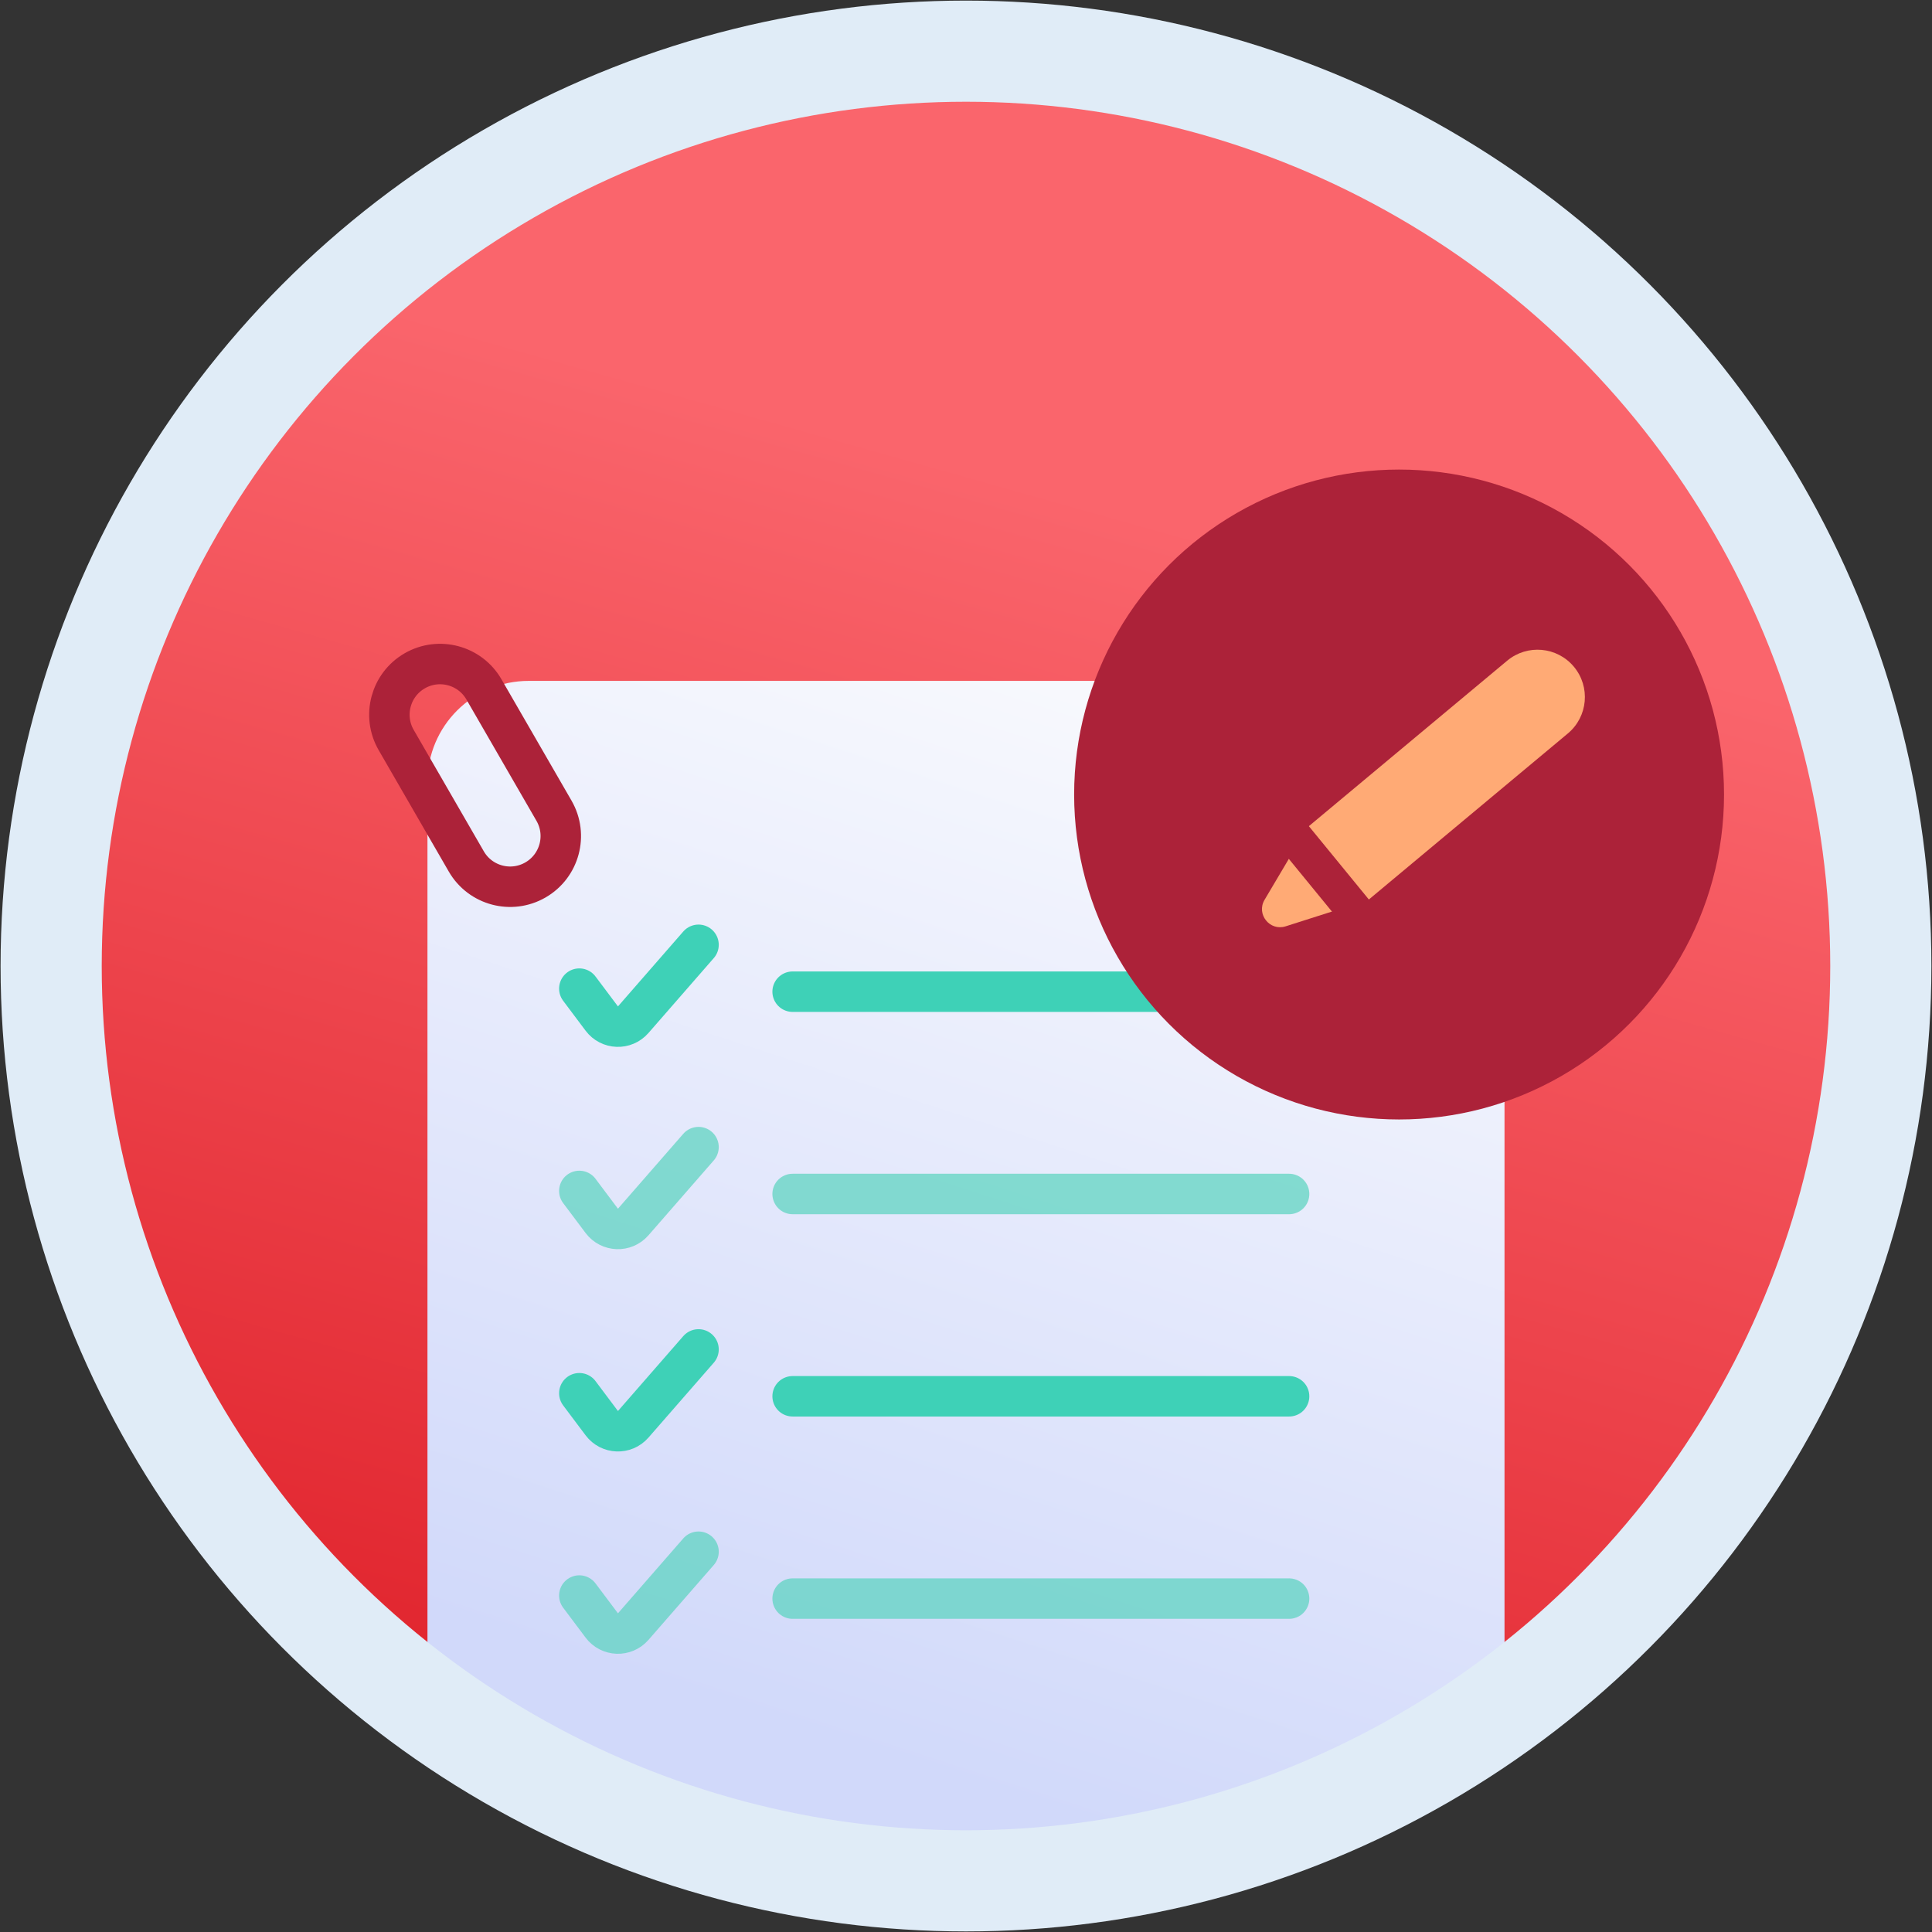
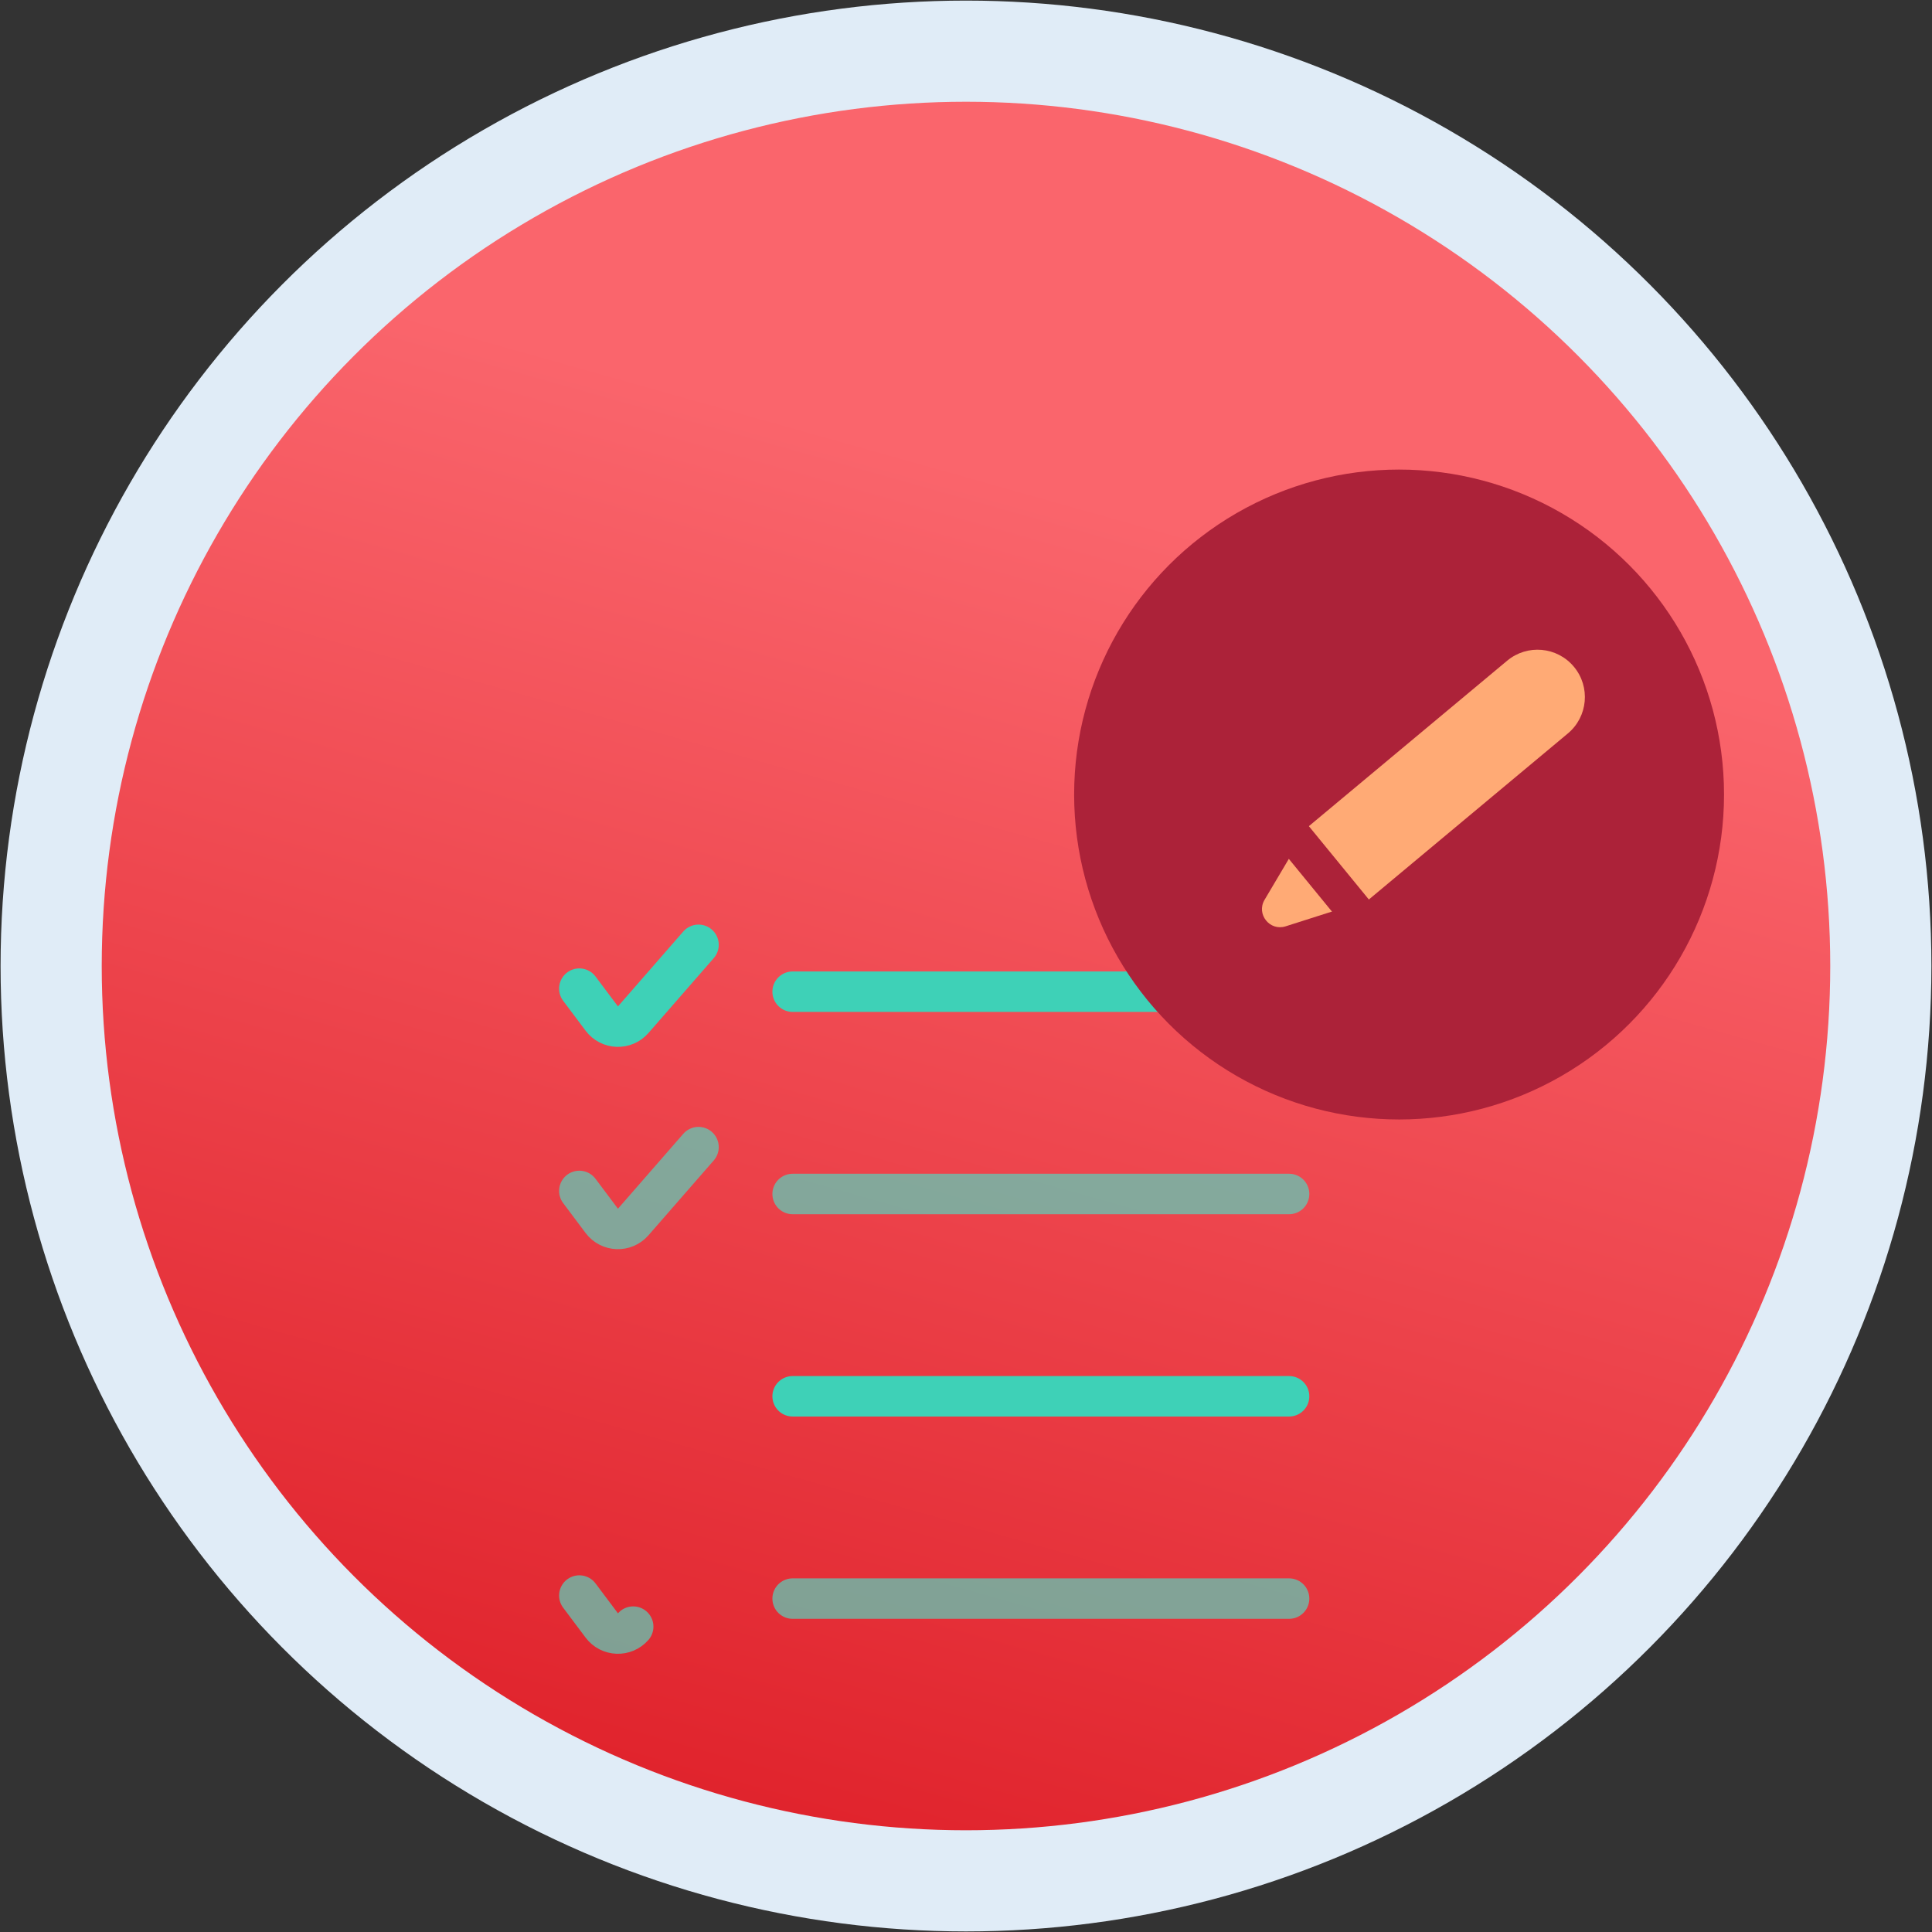
<svg xmlns="http://www.w3.org/2000/svg" width="191" height="191" viewBox="0 0 191 191" fill="none">
  <rect x="0" y="0" width="191" height="191" fill="#333333" stroke="none" />
  <circle cx="95.499" cy="95.501" r="90.442" fill="url(#paint0_linear)" />
-   <path fill-rule="evenodd" clip-rule="evenodd" d="M42.259 165.13V77.314C42.259 71.791 46.736 67.314 52.259 67.314H138.738C144.261 67.314 148.738 71.791 148.738 77.314V171.689C134.669 180.712 117.937 185.943 99.982 185.943C78.039 185.943 57.92 178.129 42.259 165.13Z" fill="url(#paint1_linear)" />
  <circle cx="95.499" cy="95.501" r="90.442" stroke="#E0ECF7" stroke-width="10" />
  <path d="M57.273 97.737L59.492 100.695C60.255 101.713 61.763 101.769 62.599 100.81L69.057 93.405" stroke="#3ED1B7" stroke-width="4" stroke-linecap="round" />
  <path d="M78.36 98.039H127.441" stroke="#3ED1B7" stroke-width="4" stroke-linecap="round" />
  <path opacity="0.7" d="M57.273 117.737L59.492 120.695C60.255 121.713 61.763 121.769 62.599 120.81L69.057 113.405" stroke="#57D4BE" stroke-width="4" stroke-linecap="round" />
  <path opacity="0.7" d="M78.36 118.039H127.441" stroke="#57D4BE" stroke-width="4" stroke-linecap="round" />
-   <path d="M57.273 137.737L59.492 140.695C60.255 141.713 61.763 141.769 62.599 140.81L69.057 133.405" stroke="#3ED1B7" stroke-width="4" stroke-linecap="round" />
  <path d="M78.36 138.039H127.441" stroke="#3ED1B7" stroke-width="4" stroke-linecap="round" />
-   <path opacity="0.7" d="M57.273 157.737L59.492 160.695C60.255 161.713 61.763 161.769 62.599 160.81L69.057 153.405" stroke="#57D4BE" stroke-width="4" stroke-linecap="round" />
+   <path opacity="0.7" d="M57.273 157.737L59.492 160.695C60.255 161.713 61.763 161.769 62.599 160.81" stroke="#57D4BE" stroke-width="4" stroke-linecap="round" />
  <path opacity="0.7" d="M78.36 158.039H127.441" stroke="#57D4BE" stroke-width="4" stroke-linecap="round" />
-   <path d="M39.167 73.159C37.785 70.764 38.605 67.701 41 66.318V66.318C43.395 64.936 46.458 65.756 47.841 68.151L54.769 80.151C56.152 82.546 55.331 85.609 52.936 86.992V86.992C50.541 88.375 47.478 87.554 46.096 85.159L39.167 73.159Z" stroke="#AC2239" stroke-width="4" />
  <circle cx="138.315" cy="78.547" r="32.125" fill="#AC2239" />
  <path d="M129.269 81.781L149.001 65.318C150.987 63.661 153.94 63.928 155.597 65.914C157.254 67.9 156.987 70.853 155.001 72.51L135.27 88.973L127.098 91.578C125.531 92.077 124.176 90.375 125.015 88.959L129.269 81.781Z" fill="#FFAA75" />
  <rect x="128.545" y="80.637" width="11.859" height="3.58" transform="rotate(50.71 128.545 80.637)" fill="#AC2239" />
  <defs>
    <linearGradient id="paint0_linear" x1="71.891" y1="179.039" x2="108.316" y2="49.726" gradientUnits="userSpaceOnUse">
      <stop stop-color="#E0232C" />
      <stop offset="1" stop-color="#FA656C" />
    </linearGradient>
    <linearGradient id="paint1_linear" x1="93.317" y1="175.956" x2="132.223" y2="56.082" gradientUnits="userSpaceOnUse">
      <stop stop-color="#D1D9FA" />
      <stop offset="1" stop-color="#FEFEFE" />
    </linearGradient>
  </defs>
</svg>